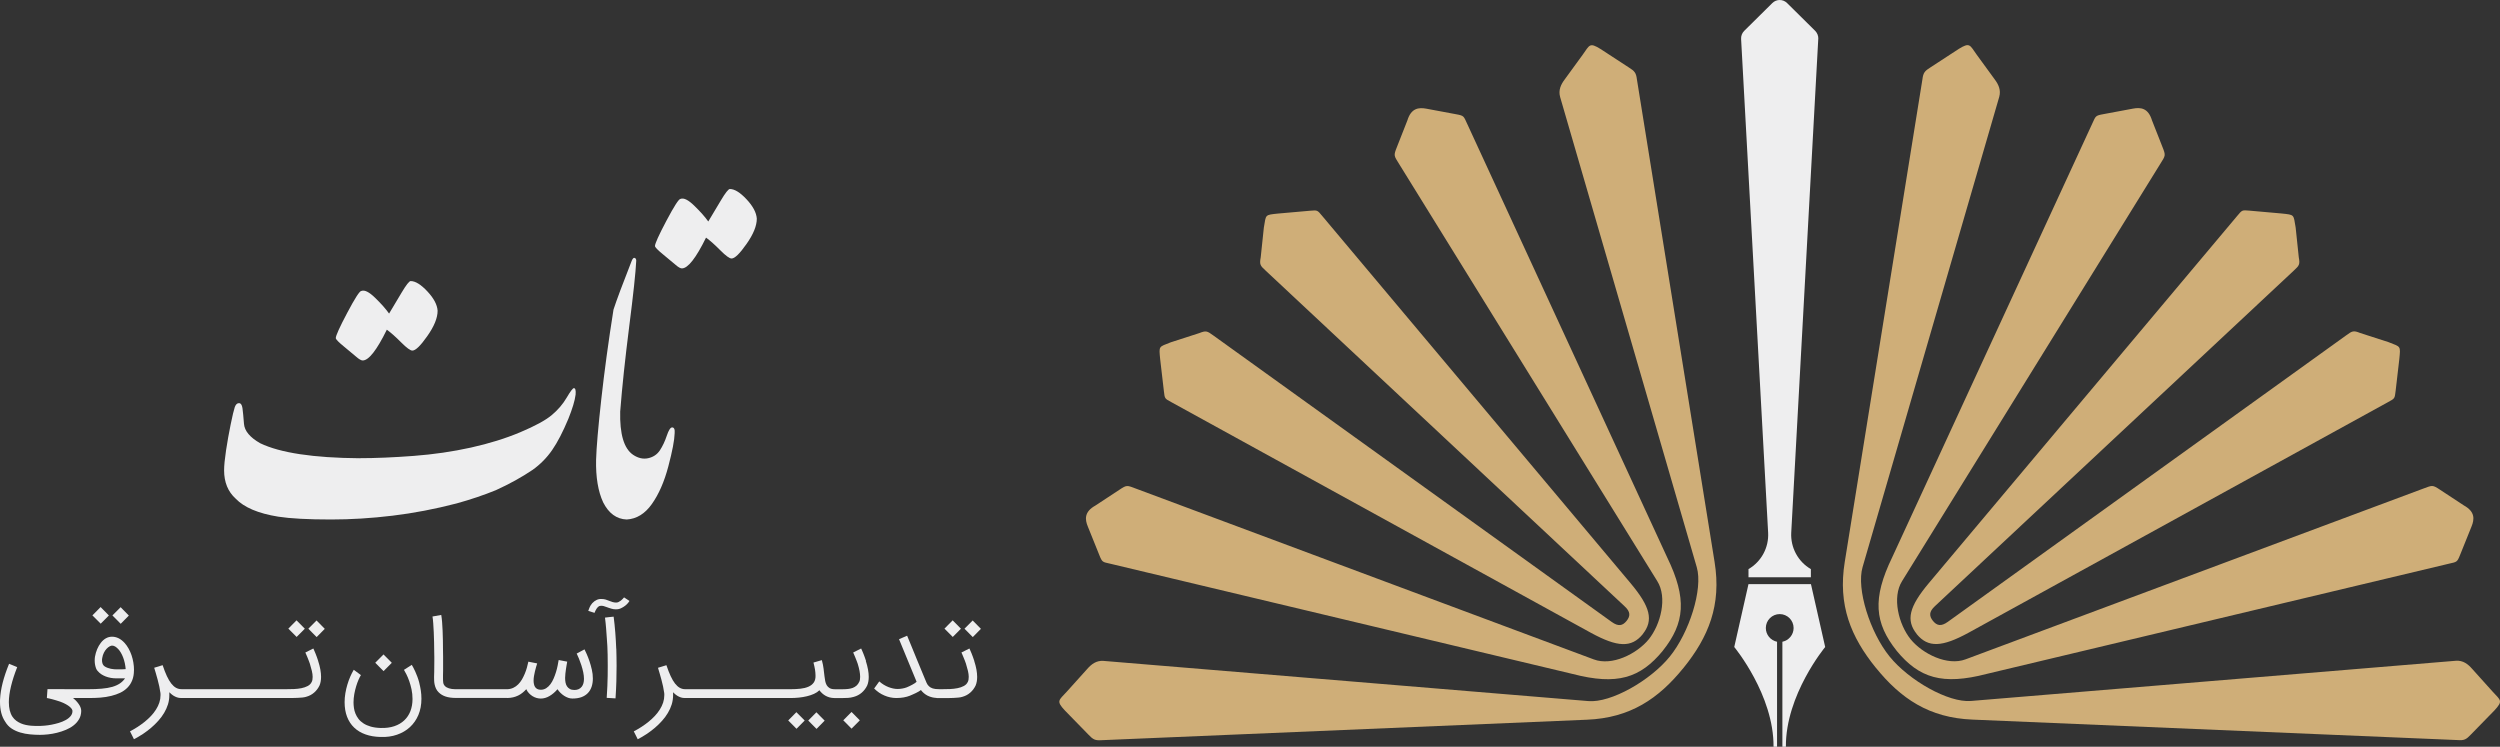
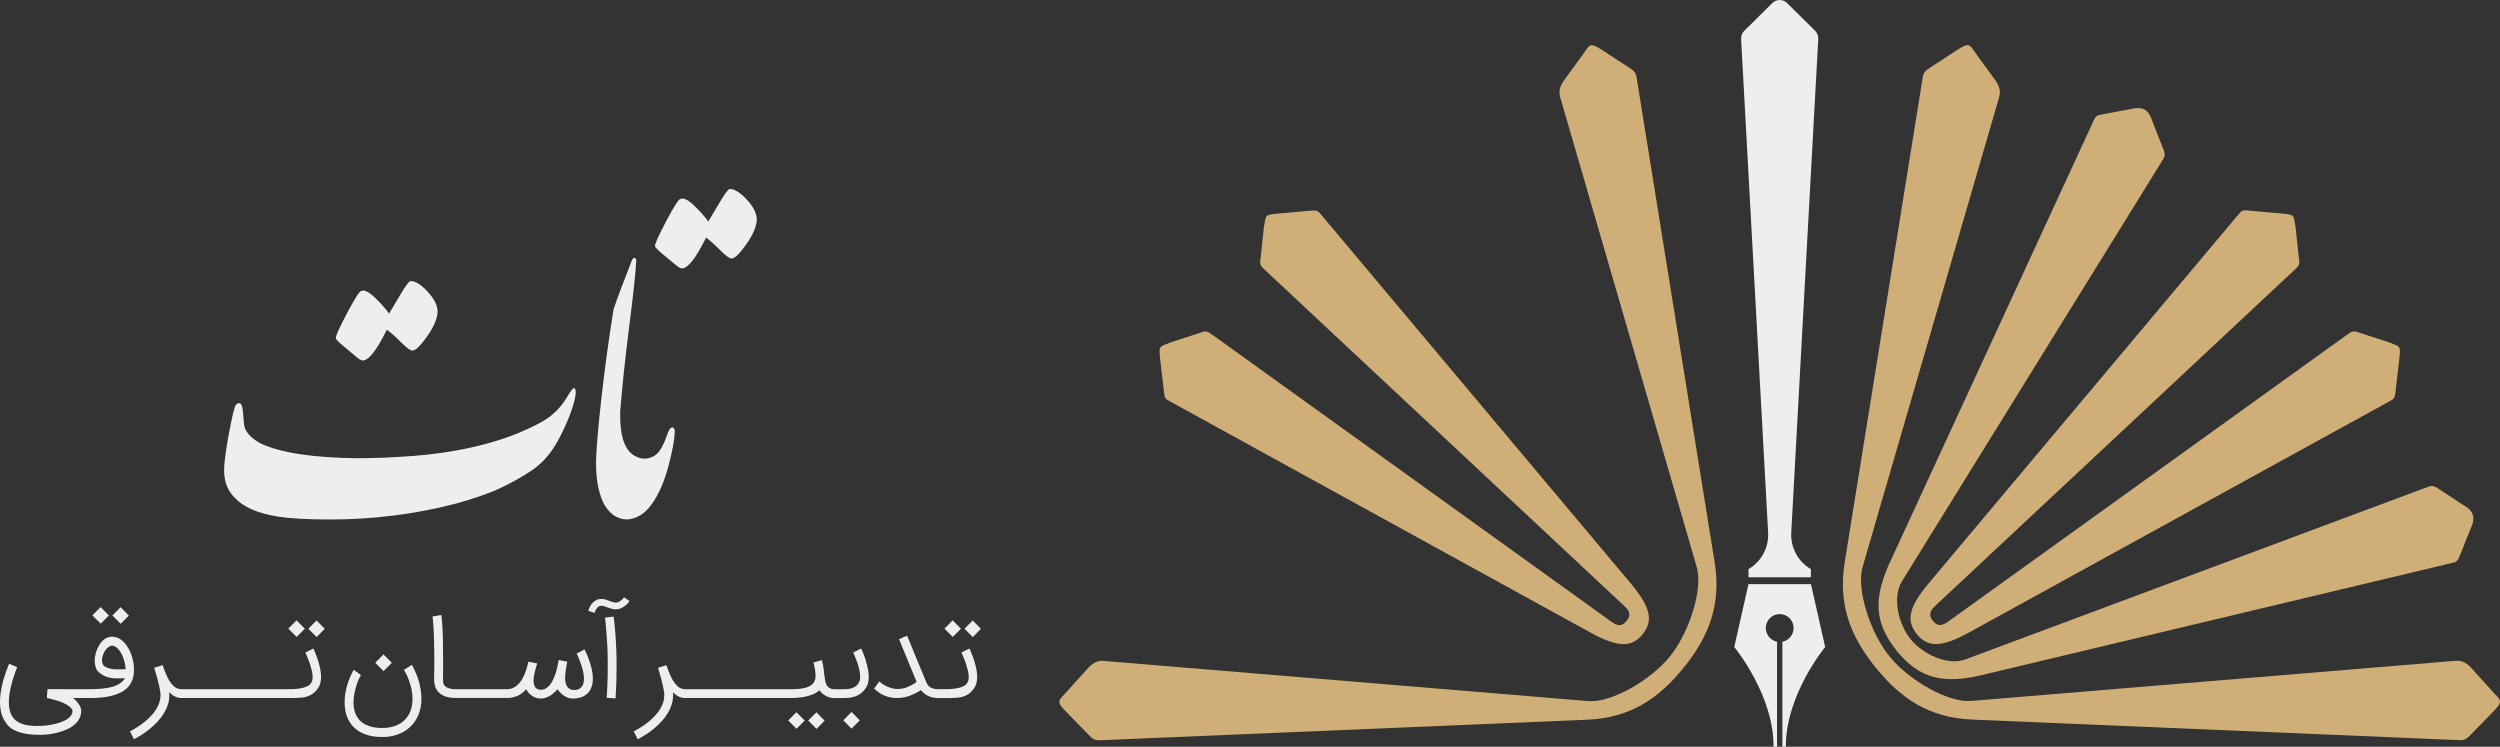
<svg xmlns="http://www.w3.org/2000/svg" width="154" height="46" viewBox="0 0 154 46" fill="none">
  <rect x="0" y="0" width="154" height="46" fill="#333333" stroke="none" />
  <path d="M6.708 37.912L6.197 37.395L5.692 37.908L6.203 38.419L6.708 37.912Z" fill="#EEEEEF" />
  <path d="M7.937 37.918L7.43 37.403L6.925 37.911L7.436 38.426L7.937 37.918Z" fill="#EEEEEF" />
  <path d="M8.255 41.287C8.255 41.127 8.241 40.968 8.215 40.81C8.189 40.653 8.151 40.502 8.101 40.356C8.051 40.211 7.991 40.076 7.918 39.947C7.846 39.818 7.766 39.705 7.676 39.606C7.442 39.348 7.181 39.221 6.899 39.221C6.77 39.221 6.646 39.253 6.528 39.317C6.41 39.382 6.301 39.479 6.205 39.606C6.119 39.717 6.047 39.844 5.985 39.989C5.925 40.133 5.879 40.29 5.849 40.459C5.837 40.534 5.833 40.615 5.833 40.703C5.833 40.792 5.843 40.877 5.859 40.962C5.875 41.047 5.897 41.121 5.925 41.19C5.953 41.258 5.987 41.309 6.029 41.345C6.087 41.416 6.157 41.476 6.237 41.531C6.32 41.585 6.41 41.632 6.508 41.67C6.606 41.708 6.712 41.736 6.824 41.757C6.937 41.777 7.051 41.787 7.169 41.787H7.702C7.614 41.912 7.508 42.017 7.379 42.104C7.251 42.188 7.097 42.259 6.913 42.312C6.73 42.364 6.516 42.4 6.269 42.422C6.027 42.445 5.744 42.455 5.424 42.455L2.925 42.451L2.887 43H2.897C2.933 43.006 2.981 43.018 3.042 43.03C3.102 43.042 3.166 43.06 3.236 43.078C3.306 43.096 3.382 43.119 3.462 43.143C3.542 43.167 3.623 43.193 3.707 43.221C3.845 43.272 3.963 43.324 4.059 43.379C4.156 43.433 4.234 43.486 4.294 43.536C4.354 43.587 4.396 43.633 4.424 43.679C4.452 43.726 4.464 43.764 4.464 43.797C4.464 43.92 4.424 44.027 4.344 44.119C4.264 44.212 4.162 44.293 4.037 44.359C3.913 44.426 3.775 44.485 3.621 44.531C3.466 44.577 3.316 44.614 3.168 44.642C3.02 44.67 2.881 44.69 2.755 44.7C2.629 44.711 2.531 44.719 2.46 44.719C2.382 44.719 2.296 44.719 2.2 44.719C2.104 44.719 2.006 44.713 1.901 44.703C1.797 44.692 1.693 44.678 1.589 44.656C1.485 44.634 1.383 44.602 1.282 44.559C1.184 44.517 1.09 44.462 1.002 44.398C0.914 44.333 0.838 44.253 0.769 44.154C0.619 43.928 0.545 43.629 0.545 43.252C0.545 42.973 0.589 42.648 0.677 42.279C0.765 41.91 0.894 41.515 1.06 41.095C0.974 41.061 0.894 41.026 0.815 40.994C0.737 40.962 0.651 40.927 0.559 40.889C0.385 41.319 0.252 41.712 0.162 42.069C0.072 42.429 0.02 42.761 0.004 43.07C0.002 43.1 0 43.129 0 43.155V43.238C0 43.738 0.106 44.146 0.321 44.458C0.423 44.632 0.553 44.771 0.715 44.878C0.878 44.985 1.054 45.064 1.248 45.122C1.443 45.181 1.643 45.217 1.853 45.237C2.064 45.257 2.266 45.267 2.46 45.267C2.611 45.267 2.777 45.257 2.959 45.237C3.142 45.217 3.328 45.185 3.514 45.138C3.701 45.092 3.883 45.031 4.061 44.957C4.24 44.882 4.398 44.791 4.536 44.682C4.675 44.573 4.787 44.446 4.871 44.299C4.957 44.154 4.999 43.986 5.003 43.799C5.003 43.754 4.997 43.704 4.983 43.647C4.969 43.591 4.945 43.528 4.907 43.462C4.869 43.395 4.817 43.322 4.753 43.244C4.689 43.165 4.604 43.084 4.5 42.998H5.52C5.52 42.998 5.522 42.998 5.524 42.998C5.75 42.998 5.971 42.989 6.187 42.973C6.422 42.953 6.642 42.919 6.848 42.868C7.055 42.818 7.243 42.751 7.416 42.669C7.588 42.586 7.734 42.479 7.858 42.352C7.983 42.225 8.079 42.074 8.147 41.898C8.217 41.722 8.251 41.521 8.251 41.291L8.255 41.287ZM7.532 41.232C7.468 41.232 7.412 41.232 7.363 41.232H7.205C7.149 41.232 7.093 41.23 7.033 41.226C6.967 41.222 6.899 41.212 6.83 41.198C6.762 41.184 6.698 41.166 6.638 41.143C6.578 41.121 6.524 41.097 6.478 41.069C6.43 41.04 6.394 41.01 6.37 40.978H6.374C6.348 40.95 6.33 40.917 6.318 40.883C6.306 40.847 6.295 40.808 6.289 40.768C6.283 40.728 6.281 40.687 6.283 40.647C6.285 40.607 6.289 40.568 6.297 40.53V40.534C6.318 40.407 6.354 40.294 6.404 40.199C6.454 40.102 6.51 40.023 6.572 39.959C6.632 39.894 6.694 39.848 6.754 39.816C6.814 39.785 6.865 39.769 6.903 39.769C6.939 39.769 6.977 39.775 7.013 39.787C7.049 39.8 7.083 39.818 7.115 39.838C7.147 39.858 7.175 39.882 7.203 39.907C7.231 39.931 7.255 39.955 7.275 39.977V39.973C7.337 40.04 7.395 40.118 7.448 40.209C7.5 40.3 7.548 40.399 7.588 40.506C7.628 40.613 7.662 40.728 7.688 40.849C7.714 40.97 7.732 41.093 7.742 41.218C7.666 41.224 7.596 41.228 7.534 41.23L7.532 41.232Z" fill="#EEEEEF" />
  <path d="M19.601 40.716C19.573 40.629 19.545 40.549 19.517 40.47C19.489 40.391 19.461 40.319 19.433 40.25C19.405 40.184 19.381 40.123 19.357 40.072C19.333 40.022 19.315 39.98 19.301 39.947L18.81 40.194C18.824 40.226 18.842 40.268 18.866 40.323C18.89 40.375 18.914 40.434 18.94 40.498C18.966 40.563 18.992 40.627 19.018 40.694C19.044 40.761 19.067 40.823 19.087 40.882C19.137 41.043 19.179 41.194 19.211 41.33C19.243 41.465 19.259 41.59 19.259 41.699C19.259 41.826 19.241 41.929 19.203 42.005V42.001C19.155 42.11 19.073 42.195 18.956 42.258C18.84 42.318 18.71 42.365 18.564 42.393C18.419 42.421 18.269 42.439 18.113 42.445C17.956 42.451 17.814 42.453 17.686 42.453H11.176C11.056 42.453 10.946 42.425 10.844 42.369C10.741 42.312 10.643 42.223 10.549 42.104C10.455 41.985 10.367 41.832 10.278 41.644C10.192 41.459 10.104 41.235 10.018 40.974L9.499 41.134C9.527 41.227 9.559 41.336 9.597 41.463C9.635 41.59 9.673 41.721 9.709 41.86C9.745 41.999 9.78 42.141 9.812 42.282C9.842 42.423 9.866 42.556 9.882 42.681C9.884 42.706 9.886 42.728 9.888 42.752C9.888 42.776 9.888 42.798 9.888 42.823C9.888 42.978 9.864 43.129 9.816 43.277C9.768 43.424 9.699 43.565 9.613 43.702C9.527 43.84 9.425 43.971 9.307 44.098C9.188 44.225 9.058 44.344 8.92 44.457C8.78 44.57 8.633 44.675 8.479 44.776C8.325 44.875 8.169 44.967 8.008 45.05C8.05 45.139 8.09 45.218 8.129 45.29C8.167 45.363 8.207 45.444 8.251 45.536C8.435 45.441 8.617 45.335 8.798 45.216C8.978 45.096 9.148 44.969 9.309 44.832C9.469 44.695 9.619 44.55 9.755 44.396C9.892 44.243 10.012 44.082 10.112 43.912C10.212 43.745 10.29 43.569 10.347 43.388C10.403 43.206 10.431 43.018 10.431 42.825V42.641C10.517 42.73 10.597 42.798 10.675 42.847C10.753 42.895 10.825 42.931 10.894 42.954C10.962 42.976 11.02 42.988 11.07 42.992C11.088 42.992 11.096 42.992 11.11 42.992C11.116 42.992 11.122 42.996 11.128 42.996H17.832C17.882 42.996 17.952 42.996 18.043 42.996C18.133 42.996 18.227 42.992 18.327 42.988C18.427 42.984 18.526 42.976 18.62 42.968C18.714 42.958 18.792 42.944 18.852 42.925C19.046 42.873 19.213 42.784 19.351 42.663C19.491 42.542 19.599 42.397 19.682 42.227C19.746 42.076 19.778 41.898 19.778 41.695C19.778 41.556 19.762 41.404 19.734 41.243C19.704 41.079 19.66 40.906 19.599 40.718L19.601 40.716Z" fill="#EEEEEF" />
  <path d="M18.777 38.728L18.266 38.213L17.761 38.724L18.272 39.236L18.777 38.728Z" fill="#EEEEEF" />
  <path d="M18.994 38.729L19.505 39.244L20.006 38.736L19.499 38.221L18.994 38.729Z" fill="#EEEEEF" />
  <path d="M25.834 42.084C25.798 41.941 25.756 41.808 25.71 41.685C25.664 41.562 25.618 41.453 25.574 41.354C25.529 41.257 25.487 41.174 25.451 41.106C25.415 41.037 25.385 40.987 25.365 40.955L24.884 41.263C24.922 41.326 24.973 41.416 25.033 41.536C25.093 41.655 25.151 41.792 25.207 41.949C25.263 42.107 25.311 42.28 25.351 42.468C25.391 42.655 25.411 42.851 25.411 43.057C25.411 43.333 25.367 43.581 25.281 43.806C25.195 44.027 25.069 44.217 24.902 44.374C24.736 44.532 24.532 44.651 24.287 44.734C24.043 44.816 23.762 44.853 23.448 44.843C23.213 44.837 23.009 44.806 22.837 44.758C22.664 44.707 22.516 44.643 22.392 44.562C22.268 44.481 22.165 44.391 22.085 44.286C22.005 44.181 21.943 44.072 21.897 43.959C21.851 43.846 21.819 43.729 21.803 43.612C21.787 43.495 21.777 43.382 21.777 43.275C21.777 43.101 21.793 42.928 21.825 42.752C21.857 42.579 21.897 42.415 21.943 42.264C21.989 42.113 22.039 41.979 22.091 41.86C22.143 41.741 22.191 41.651 22.233 41.586L21.791 41.259C21.717 41.382 21.646 41.521 21.578 41.677C21.51 41.832 21.45 41.998 21.398 42.171C21.346 42.345 21.304 42.524 21.274 42.708C21.242 42.894 21.228 43.073 21.228 43.253C21.228 43.592 21.278 43.892 21.38 44.157C21.482 44.419 21.628 44.643 21.819 44.822C22.009 45.004 22.241 45.143 22.516 45.24C22.788 45.337 23.097 45.389 23.44 45.397C23.808 45.411 24.147 45.365 24.456 45.258C24.764 45.151 25.031 44.996 25.253 44.79C25.475 44.584 25.65 44.334 25.774 44.039C25.898 43.743 25.96 43.412 25.96 43.043C25.96 42.871 25.948 42.706 25.924 42.544C25.9 42.385 25.87 42.232 25.832 42.088L25.834 42.084Z" fill="#EEEEEF" />
  <path d="M23.624 40.313L23.115 40.826L23.627 41.341L24.135 40.828L23.624 40.313Z" fill="#EEEEEF" />
  <path d="M36.311 40.729C36.255 40.564 36.197 40.416 36.139 40.287C36.081 40.158 36.035 40.063 36.005 40.001L35.524 40.259C35.566 40.342 35.612 40.447 35.664 40.572C35.716 40.697 35.764 40.83 35.81 40.973C35.856 41.117 35.895 41.26 35.927 41.407C35.957 41.552 35.973 41.69 35.973 41.819C35.973 41.916 35.961 42.006 35.939 42.089C35.917 42.172 35.881 42.242 35.833 42.305C35.784 42.367 35.724 42.414 35.65 42.45C35.576 42.484 35.488 42.503 35.388 42.503C35.272 42.503 35.177 42.483 35.103 42.44C35.029 42.398 34.969 42.343 34.925 42.275C34.881 42.206 34.851 42.127 34.835 42.039C34.819 41.95 34.811 41.855 34.811 41.758C34.811 41.681 34.815 41.597 34.827 41.5C34.839 41.403 34.849 41.31 34.863 41.217C34.877 41.125 34.891 41.038 34.905 40.957C34.919 40.876 34.931 40.812 34.939 40.761V40.757C34.849 40.741 34.763 40.725 34.682 40.709C34.6 40.693 34.512 40.675 34.414 40.657C34.398 40.759 34.376 40.874 34.35 41.005C34.324 41.137 34.29 41.27 34.248 41.405C34.206 41.54 34.157 41.673 34.101 41.803C34.045 41.934 33.979 42.049 33.903 42.15C33.827 42.252 33.741 42.333 33.642 42.396C33.544 42.456 33.434 42.489 33.312 42.489C33.224 42.489 33.152 42.472 33.093 42.44C33.035 42.408 32.989 42.365 32.957 42.313C32.925 42.261 32.901 42.2 32.889 42.131C32.875 42.063 32.869 41.994 32.869 41.924C32.869 41.839 32.877 41.746 32.893 41.649C32.909 41.552 32.929 41.456 32.951 41.361C32.973 41.266 32.999 41.175 33.023 41.088C33.049 41.002 33.071 40.929 33.09 40.866L32.547 40.759C32.522 40.874 32.494 40.997 32.458 41.123C32.422 41.25 32.38 41.375 32.328 41.498C32.276 41.621 32.218 41.74 32.152 41.855C32.086 41.968 32.008 42.069 31.919 42.158C31.831 42.246 31.731 42.317 31.619 42.37C31.507 42.422 31.382 42.452 31.248 42.456H28.086C28.086 42.456 28.084 42.456 28.082 42.456C28.082 42.456 28.08 42.456 28.078 42.456H28.048C27.894 42.454 27.764 42.436 27.658 42.402C27.551 42.367 27.469 42.323 27.413 42.264C27.351 42.204 27.315 42.131 27.303 42.047C27.291 41.962 27.287 41.863 27.289 41.752V41.599C27.291 41.53 27.293 41.427 27.295 41.292C27.295 41.157 27.295 41.002 27.295 40.822C27.295 40.705 27.295 40.584 27.295 40.459C27.295 40.332 27.291 40.203 27.289 40.067C27.289 39.867 27.287 39.664 27.283 39.456C27.279 39.248 27.273 39.048 27.265 38.855C27.257 38.663 27.247 38.481 27.233 38.316C27.219 38.148 27.203 38.003 27.181 37.88L26.642 37.977C26.66 38.088 26.676 38.229 26.688 38.401C26.7 38.572 26.712 38.758 26.72 38.953C26.73 39.151 26.736 39.353 26.74 39.561C26.744 39.769 26.748 39.964 26.748 40.148C26.75 40.245 26.752 40.348 26.754 40.459C26.754 40.568 26.754 40.664 26.754 40.751C26.754 40.995 26.754 41.201 26.748 41.369C26.744 41.536 26.742 41.641 26.74 41.679V41.742C26.74 41.794 26.74 41.859 26.744 41.934C26.746 42.008 26.756 42.085 26.774 42.168C26.792 42.25 26.818 42.331 26.856 42.414C26.894 42.497 26.948 42.575 27.02 42.646C27.139 42.765 27.283 42.852 27.455 42.908C27.628 42.965 27.836 42.993 28.08 42.993H31.234C31.234 42.993 31.242 42.997 31.248 42.997C31.378 42.995 31.499 42.981 31.609 42.955C31.719 42.928 31.823 42.892 31.917 42.846C32.014 42.799 32.102 42.743 32.184 42.676C32.266 42.61 32.344 42.537 32.42 42.454C32.462 42.549 32.516 42.634 32.585 42.704C32.653 42.775 32.727 42.836 32.807 42.886C32.887 42.934 32.971 42.971 33.057 42.995C33.144 43.019 33.228 43.031 33.308 43.031C33.492 43.031 33.672 42.981 33.849 42.876C34.025 42.773 34.19 42.634 34.342 42.456C34.394 42.537 34.458 42.614 34.528 42.682C34.6 42.753 34.674 42.811 34.755 42.864C34.835 42.916 34.917 42.955 35.001 42.985C35.085 43.015 35.169 43.029 35.253 43.029C35.466 43.031 35.65 43.003 35.81 42.947C35.971 42.89 36.101 42.805 36.207 42.698C36.313 42.591 36.389 42.46 36.442 42.307C36.494 42.154 36.52 41.984 36.52 41.794C36.52 41.605 36.5 41.433 36.456 41.246C36.413 41.06 36.364 40.882 36.307 40.717L36.311 40.729Z" fill="#EEEEEF" />
  <path d="M38.441 36.799C38.423 36.824 38.397 36.852 38.362 36.89C38.328 36.926 38.29 36.963 38.244 36.997C38.2 37.031 38.15 37.062 38.1 37.086C38.048 37.11 37.994 37.122 37.94 37.118C37.866 37.116 37.797 37.104 37.735 37.086C37.673 37.066 37.609 37.044 37.541 37.017C37.473 36.987 37.397 36.961 37.317 36.935C37.236 36.908 37.146 36.898 37.05 36.898C37.032 36.898 37.01 36.898 36.982 36.898C36.956 36.898 36.93 36.902 36.908 36.906C36.806 36.925 36.709 36.969 36.615 37.038C36.521 37.106 36.441 37.195 36.371 37.308H36.375C36.343 37.36 36.315 37.421 36.291 37.485C36.267 37.55 36.249 37.598 36.237 37.631L36.623 37.752C36.635 37.717 36.651 37.677 36.673 37.631C36.696 37.584 36.721 37.54 36.75 37.495C36.778 37.451 36.812 37.413 36.85 37.379C36.888 37.344 36.928 37.326 36.972 37.322H36.968C37.042 37.31 37.112 37.314 37.178 37.332C37.245 37.35 37.317 37.374 37.393 37.405L37.449 37.425H37.445C37.511 37.449 37.583 37.471 37.663 37.495C37.741 37.52 37.828 37.532 37.92 37.534C38.04 37.538 38.148 37.518 38.248 37.471C38.349 37.425 38.435 37.372 38.509 37.314C38.583 37.255 38.645 37.197 38.691 37.138C38.737 37.08 38.765 37.041 38.777 37.019C38.715 36.981 38.659 36.943 38.609 36.908C38.559 36.874 38.503 36.836 38.439 36.797L38.441 36.799Z" fill="#EEEEEF" />
  <path d="M37.96 39.962C37.954 39.804 37.944 39.641 37.936 39.473C37.926 39.306 37.916 39.136 37.902 38.967C37.888 38.797 37.872 38.63 37.856 38.464C37.84 38.299 37.82 38.14 37.8 37.986C37.704 37.998 37.615 38.006 37.535 38.012C37.455 38.019 37.367 38.029 37.267 38.045C37.297 38.267 37.319 38.493 37.337 38.719C37.355 38.945 37.369 39.167 37.385 39.38C37.397 39.502 37.405 39.643 37.413 39.804C37.419 39.968 37.425 40.143 37.431 40.333C37.433 40.563 37.435 40.783 37.437 40.993C37.437 41.202 37.437 41.414 37.433 41.626C37.429 41.838 37.423 42.056 37.413 42.278C37.403 42.5 37.389 42.738 37.373 42.988L37.916 43.02C37.942 42.649 37.958 42.298 37.968 41.965C37.978 41.632 37.982 41.315 37.982 41.013C37.982 40.817 37.982 40.633 37.976 40.46C37.972 40.286 37.968 40.121 37.964 39.962H37.96Z" fill="#EEEEEF" />
  <path d="M49.787 44.386L50.298 44.9L50.799 44.392L50.29 43.877L49.787 44.386Z" fill="#EEEEEF" />
  <path d="M48.554 44.38L49.065 44.893L49.569 44.384L49.057 43.87L48.554 44.38Z" fill="#EEEEEF" />
  <path d="M53.347 40.716C53.319 40.629 53.291 40.549 53.263 40.47C53.235 40.391 53.207 40.319 53.179 40.25C53.151 40.184 53.127 40.123 53.103 40.072C53.079 40.022 53.061 39.98 53.047 39.947L52.556 40.194C52.57 40.226 52.588 40.268 52.612 40.323C52.636 40.375 52.662 40.434 52.686 40.498C52.71 40.563 52.738 40.627 52.764 40.694C52.791 40.761 52.815 40.823 52.833 40.882C52.935 41.208 52.985 41.481 52.985 41.699C52.985 41.826 52.967 41.929 52.929 42.005V42.001C52.885 42.096 52.831 42.175 52.763 42.233C52.694 42.292 52.618 42.34 52.532 42.373C52.446 42.405 52.352 42.427 52.249 42.439C52.147 42.451 52.041 42.457 51.929 42.457C51.903 42.457 51.877 42.457 51.851 42.457C51.825 42.457 51.799 42.457 51.773 42.457H51.424C51.29 42.457 51.184 42.433 51.105 42.387C51.027 42.34 50.967 42.28 50.923 42.205C50.881 42.13 50.851 42.046 50.833 41.951C50.815 41.856 50.801 41.761 50.789 41.664C50.777 41.574 50.767 41.489 50.759 41.412C50.751 41.336 50.741 41.257 50.731 41.18C50.721 41.103 50.707 41.023 50.691 40.938C50.675 40.855 50.653 40.763 50.625 40.664C50.532 40.69 50.448 40.714 50.37 40.738C50.292 40.763 50.206 40.787 50.11 40.813C50.132 40.902 50.152 40.98 50.166 41.049C50.182 41.118 50.194 41.184 50.204 41.245C50.214 41.305 50.222 41.366 50.226 41.422C50.23 41.479 50.234 41.539 50.236 41.602C50.244 41.785 50.206 41.933 50.126 42.046C50.045 42.159 49.933 42.245 49.793 42.304C49.651 42.365 49.486 42.405 49.3 42.425C49.114 42.445 48.919 42.455 48.715 42.455H42.209C42.089 42.455 41.979 42.427 41.877 42.371C41.774 42.314 41.676 42.225 41.582 42.106C41.488 41.987 41.4 41.834 41.312 41.646C41.225 41.461 41.139 41.237 41.051 40.976L40.532 41.136C40.56 41.229 40.592 41.338 40.63 41.465C40.668 41.592 40.706 41.723 40.742 41.862C40.779 42.001 40.813 42.143 40.845 42.284C40.875 42.425 40.899 42.558 40.915 42.683C40.917 42.708 40.919 42.73 40.921 42.754C40.921 42.778 40.921 42.8 40.921 42.825C40.921 42.98 40.897 43.131 40.849 43.279C40.801 43.426 40.733 43.567 40.646 43.704C40.56 43.842 40.458 43.973 40.34 44.1C40.222 44.227 40.091 44.346 39.953 44.459C39.813 44.572 39.667 44.677 39.512 44.778C39.358 44.877 39.202 44.969 39.041 45.052C39.084 45.141 39.124 45.22 39.162 45.292C39.2 45.365 39.24 45.446 39.284 45.538C39.468 45.444 39.651 45.337 39.829 45.218C40.009 45.099 40.179 44.971 40.34 44.834C40.5 44.697 40.65 44.552 40.787 44.398C40.923 44.245 41.043 44.084 41.143 43.914C41.243 43.747 41.322 43.571 41.378 43.39C41.434 43.208 41.462 43.02 41.462 42.827V42.643C41.546 42.732 41.628 42.8 41.706 42.849C41.784 42.897 41.857 42.934 41.925 42.956C41.991 42.978 42.051 42.99 42.101 42.994C42.119 42.994 42.127 42.994 42.141 42.994C42.147 42.994 42.153 42.998 42.159 42.998H48.711C48.875 42.998 49.042 42.99 49.212 42.972C49.382 42.954 49.547 42.928 49.705 42.889C49.863 42.851 50.01 42.802 50.142 42.742C50.276 42.681 50.386 42.607 50.476 42.52C50.526 42.591 50.584 42.653 50.649 42.712C50.713 42.77 50.785 42.821 50.861 42.863C50.937 42.905 51.023 42.94 51.115 42.964C51.202 42.986 51.298 42.998 51.4 43C51.402 43 51.404 43 51.406 43H51.911C52.015 43 52.123 42.996 52.237 42.99C52.352 42.984 52.468 42.962 52.588 42.928C52.782 42.875 52.949 42.786 53.087 42.665C53.225 42.544 53.336 42.399 53.418 42.229C53.482 42.078 53.514 41.901 53.514 41.697C53.514 41.557 53.5 41.406 53.47 41.245C53.44 41.081 53.396 40.908 53.336 40.72L53.347 40.716Z" fill="#EEEEEF" />
  <path d="M52.454 43.857L51.945 44.37L52.456 44.885L52.965 44.372L52.454 43.857Z" fill="#EEEEEF" />
  <path d="M59.194 38.728L58.684 38.213L58.179 38.724L58.69 39.236L59.194 38.728Z" fill="#EEEEEF" />
  <path d="M60.424 38.736L59.917 38.221L59.412 38.729L59.923 39.244L60.424 38.736Z" fill="#EEEEEF" />
  <path d="M60.017 40.716C59.989 40.629 59.961 40.548 59.932 40.469C59.904 40.391 59.876 40.318 59.848 40.249C59.82 40.183 59.796 40.122 59.772 40.072C59.748 40.022 59.73 39.979 59.716 39.947L59.225 40.193C59.239 40.225 59.257 40.268 59.281 40.322C59.305 40.377 59.329 40.433 59.355 40.498C59.382 40.562 59.406 40.627 59.434 40.693C59.46 40.76 59.482 40.822 59.502 40.881C59.552 41.042 59.594 41.194 59.626 41.329C59.658 41.466 59.674 41.589 59.674 41.698C59.674 41.825 59.656 41.928 59.618 42.005V42.001C59.57 42.11 59.488 42.194 59.371 42.257C59.255 42.32 59.125 42.364 58.979 42.392C58.834 42.42 58.684 42.439 58.528 42.445C58.372 42.451 58.231 42.453 58.101 42.453H57.831C57.678 42.453 57.556 42.439 57.46 42.408C57.364 42.378 57.288 42.334 57.228 42.277C57.167 42.221 57.117 42.152 57.081 42.071C57.045 41.991 57.007 41.902 56.967 41.801C56.779 41.341 56.614 40.948 56.478 40.619C56.342 40.29 56.23 40.015 56.142 39.797C56.035 39.545 55.947 39.331 55.879 39.16C55.791 39.196 55.711 39.233 55.635 39.265C55.56 39.297 55.474 39.333 55.38 39.374L56.462 41.997C56.436 42.023 56.402 42.049 56.36 42.08C56.318 42.108 56.268 42.138 56.214 42.168C56.158 42.199 56.099 42.229 56.039 42.259C55.977 42.289 55.917 42.316 55.857 42.34C55.777 42.372 55.685 42.396 55.581 42.414C55.476 42.433 55.382 42.441 55.294 42.441C55.12 42.441 54.931 42.402 54.733 42.326C54.535 42.249 54.342 42.132 54.162 41.975C54.106 42.053 54.056 42.126 54.006 42.193C53.958 42.259 53.904 42.332 53.847 42.412C53.938 42.503 54.036 42.584 54.142 42.659C54.248 42.731 54.36 42.794 54.477 42.842C54.593 42.893 54.713 42.931 54.835 42.957C54.959 42.983 55.082 42.998 55.206 42.998C55.376 42.998 55.531 42.985 55.667 42.961C55.803 42.937 55.935 42.901 56.059 42.852H56.055C56.111 42.83 56.17 42.804 56.232 42.776C56.294 42.747 56.356 42.719 56.416 42.691C56.478 42.663 56.534 42.632 56.588 42.6C56.642 42.568 56.689 42.538 56.729 42.507C56.779 42.574 56.839 42.638 56.907 42.697C56.975 42.755 57.053 42.808 57.141 42.854C57.23 42.899 57.332 42.935 57.444 42.961C57.514 42.977 57.594 42.985 57.676 42.992C57.688 42.992 57.7 43 57.715 43H58.247C58.297 43 58.368 43 58.458 43C58.548 43 58.642 42.995 58.742 42.992C58.843 42.987 58.939 42.979 59.035 42.971C59.131 42.963 59.207 42.947 59.267 42.929C59.462 42.877 59.628 42.788 59.766 42.667C59.907 42.546 60.015 42.4 60.097 42.231C60.161 42.08 60.193 41.902 60.193 41.698C60.193 41.559 60.177 41.408 60.149 41.246C60.119 41.083 60.075 40.909 60.015 40.722L60.017 40.716Z" fill="#EEEEEF" />
  <path fill-rule="evenodd" clip-rule="evenodd" d="M101.188 39.067C101.874 38.211 101.656 37.373 100.451 35.934L81.447 13.3C81.144 12.935 81.157 12.943 80.692 12.982L78.729 13.155C77.899 13.243 77.994 13.204 77.853 14.019L77.66 15.851C77.578 16.296 77.627 16.363 77.961 16.668L100.07 37.342C100.451 37.688 100.433 37.955 100.196 38.25C99.955 38.542 99.701 38.612 99.282 38.312L74.731 20.657C74.361 20.386 74.289 20.355 73.878 20.518L72.131 21.082C71.368 21.384 71.386 21.289 71.466 22.124L71.695 24.091C71.749 24.559 71.741 24.549 72.152 24.771L97.997 38.979C99.634 39.872 100.499 39.916 101.193 39.067H101.188Z" fill="#CFAE78" />
  <path fill-rule="evenodd" clip-rule="evenodd" d="M103.706 41.138C102.17 43.034 100.428 44.229 97.741 44.335L67.867 45.595C67.461 45.623 67.341 45.564 67.04 45.246L65.594 43.763C65.041 43.171 65.226 43.142 65.714 42.607L66.971 41.21C67.235 40.907 67.541 40.68 67.972 40.711L97.844 43.187C99.234 43.306 101.666 41.921 102.861 40.444C104.058 38.967 104.914 36.289 104.521 34.941L96.104 5.976C95.986 5.554 96.148 5.205 96.392 4.884L97.494 3.371C97.921 2.779 97.905 2.592 98.594 3.019L100.323 4.147C100.698 4.38 100.783 4.486 100.834 4.89L105.618 34.615C106.052 37.285 105.237 39.246 103.704 41.143L103.706 41.138Z" fill="#CFAE78" />
-   <path fill-rule="evenodd" clip-rule="evenodd" d="M102.428 40.089C101.038 41.776 99.607 42.226 96.878 41.517L68.41 34.729C67.914 34.615 67.899 34.651 67.711 34.175L67.012 32.439C66.827 31.997 66.781 31.526 67.48 31.14L68.947 30.175C69.427 29.852 69.427 29.896 69.972 30.098L98.178 40.62C99.291 41.041 100.827 40.286 101.564 39.38C102.294 38.472 102.726 36.809 102.086 35.795L86.178 10.089C85.87 9.59 85.834 9.595 86.049 9.059L86.694 7.419C86.928 6.653 87.396 6.609 87.863 6.695L89.69 7.036C90.188 7.127 90.157 7.148 90.373 7.616L102.697 34.333C103.93 36.873 103.787 38.382 102.425 40.089H102.428Z" fill="#CFAE78" />
  <path fill-rule="evenodd" clip-rule="evenodd" d="M118.071 39.062C118.767 39.911 119.633 39.867 121.267 38.974L147.112 24.766C147.523 24.543 147.513 24.553 147.57 24.085L147.798 22.119C147.878 21.283 147.896 21.379 147.133 21.076L145.386 20.512C144.975 20.349 144.903 20.381 144.533 20.652L119.983 38.307C119.564 38.607 119.309 38.539 119.068 38.245C118.834 37.95 118.816 37.686 119.194 37.336L141.304 16.663C141.638 16.355 141.686 16.29 141.604 15.845L141.412 14.014C141.27 13.199 141.365 13.238 140.536 13.15L138.573 12.976C138.108 12.937 138.121 12.93 137.817 13.294L118.811 35.926C117.606 37.365 117.388 38.206 118.074 39.059L118.071 39.062Z" fill="#CFAE78" />
  <path fill-rule="evenodd" clip-rule="evenodd" d="M115.552 41.136C114.016 39.239 113.204 37.278 113.638 34.608L118.422 4.882C118.473 4.479 118.558 4.373 118.933 4.14L120.662 3.012C121.351 2.588 121.338 2.774 121.762 3.364L122.864 4.877C123.108 5.198 123.27 5.547 123.152 5.969L114.735 34.934C114.342 36.282 115.198 38.96 116.395 40.437C117.59 41.914 120.023 43.298 121.413 43.179L151.284 40.703C151.718 40.672 152.021 40.9 152.286 41.203L153.542 42.6C154.027 43.135 154.215 43.161 153.663 43.756L152.216 45.239C151.916 45.557 151.795 45.619 151.389 45.588L121.515 44.328C118.828 44.222 117.086 43.027 115.55 41.13L115.552 41.136Z" fill="#CFAE78" />
  <path fill-rule="evenodd" clip-rule="evenodd" d="M116.832 40.085C115.473 38.378 115.327 36.869 116.56 34.329L128.884 7.612C129.1 7.144 129.069 7.123 129.567 7.032L131.394 6.691C131.862 6.603 132.329 6.647 132.563 7.415L133.208 9.055C133.424 9.591 133.388 9.586 133.079 10.085L117.171 35.791C116.532 36.805 116.963 38.468 117.693 39.376C118.43 40.282 119.967 41.037 121.079 40.615L149.285 30.094C149.83 29.895 149.833 29.851 150.31 30.171L151.777 31.136C152.476 31.522 152.427 31.993 152.245 32.435L151.546 34.171C151.359 34.645 151.341 34.611 150.847 34.725L122.379 41.513C119.653 42.222 118.22 41.772 116.83 40.085H116.832Z" fill="#CFAE78" />
  <path d="M111.552 35.983H107.706L106.83 39.856C106.83 39.856 109.273 42.803 109.25 46H109.466V39.532C109.07 39.452 108.775 39.103 108.775 38.684C108.775 38.211 109.16 37.828 109.63 37.828C110.101 37.828 110.486 38.211 110.486 38.684C110.486 39.103 110.19 39.45 109.795 39.532V46H110.011C109.985 42.803 112.431 39.856 112.431 39.856L111.555 35.983H111.552Z" fill="#EEEEEF" />
  <path d="M112.008 2.4C112.018 2.213 111.943 2.03 111.815 1.9L110.086 0.19C109.834 -0.063 109.426 -0.063 109.174 0.19L107.445 1.9C107.311 2.032 107.242 2.213 107.252 2.4L108.917 32.811C108.968 33.729 108.498 34.599 107.707 35.057V35.561H111.55V35.057C110.759 34.599 110.291 33.729 110.34 32.811L112.005 2.4H112.008Z" fill="#EEEEEF" />
  <path d="M22.152 28.224C23.142 28.224 24.252 28.177 25.479 28.084C26.705 27.991 27.881 27.82 29.003 27.572C30.127 27.322 31.143 27.007 32.052 26.624C32.962 26.24 33.607 25.889 33.988 25.57C34.369 25.252 34.673 24.894 34.904 24.501C35.134 24.108 35.284 23.91 35.352 23.91C35.445 23.91 35.479 24.043 35.457 24.309C35.411 24.68 35.26 25.179 35.008 25.806C34.673 26.607 34.343 27.245 34.014 27.721C33.685 28.197 33.285 28.603 32.814 28.94C32.147 29.392 31.391 29.809 30.55 30.193C29.812 30.495 29.005 30.768 28.131 31.01C26.795 31.357 25.476 31.611 24.174 31.767C22.872 31.924 21.611 32.001 20.389 32.001C18.973 32.001 17.889 31.942 17.141 31.827C15.909 31.629 15.033 31.258 14.514 30.713C14.042 30.284 13.805 29.705 13.805 28.974C13.805 28.684 13.845 28.272 13.925 27.739C14.005 27.207 14.102 26.672 14.21 26.139C14.32 25.607 14.402 25.256 14.46 25.086C14.518 24.919 14.605 24.834 14.719 24.834C14.833 24.834 14.905 24.935 14.935 25.139C14.963 25.342 14.995 25.663 15.029 26.105C15.063 26.547 15.398 26.946 16.031 27.305C17.264 27.897 19.303 28.205 22.148 28.228L22.152 28.224ZM20.684 20.829C20.684 20.677 20.92 20.157 21.393 19.263C21.866 18.369 22.152 17.923 22.257 17.923C22.453 17.843 22.738 17.984 23.112 18.349C23.487 18.714 23.771 19.037 23.968 19.316C24.198 18.932 24.455 18.504 24.737 18.028C25.02 17.552 25.206 17.314 25.298 17.314C25.587 17.314 25.929 17.526 26.326 17.95C26.723 18.373 26.933 18.771 26.957 19.142C26.957 19.584 26.745 20.104 26.318 20.708C25.903 21.299 25.599 21.596 25.402 21.596C25.276 21.596 25.046 21.428 24.711 21.091C24.376 20.754 24.084 20.494 23.829 20.308C23.208 21.573 22.711 22.205 22.343 22.205C22.251 22.205 22.118 22.13 21.946 21.979C21.784 21.84 21.533 21.632 21.195 21.353C20.854 21.075 20.686 20.901 20.686 20.831L20.684 20.829Z" fill="#EEEEEF" />
  <path d="M38.204 25.337C38.17 26.741 38.434 27.633 38.999 28.016C39.31 28.224 39.621 28.294 39.933 28.224C40.244 28.155 40.482 27.992 40.651 27.738C40.817 27.483 40.959 27.185 41.073 26.842C41.188 26.501 41.298 26.329 41.402 26.329C41.528 26.329 41.58 26.45 41.558 26.694C41.546 27.112 41.418 27.79 41.169 28.73C40.921 29.671 40.584 30.441 40.158 31.044C39.731 31.648 39.214 31.967 38.603 32.001C37.982 31.977 37.497 31.624 37.152 30.94C36.842 30.268 36.697 29.396 36.719 28.329C36.741 27.552 36.85 26.305 37.04 24.588C37.23 22.871 37.481 21.033 37.791 19.072C37.976 18.503 38.35 17.5 38.915 16.061C38.974 15.922 39.034 15.863 39.098 15.888C39.16 15.912 39.192 15.968 39.192 16.061C39.158 16.769 39.014 18.121 38.759 20.115C38.507 22.11 38.32 23.849 38.206 25.334L38.204 25.337ZM40.346 15.157C40.346 15.006 40.582 14.485 41.055 13.591C41.528 12.698 41.815 12.252 41.919 12.252C42.115 12.171 42.4 12.312 42.774 12.678C43.149 13.043 43.434 13.366 43.63 13.644C43.86 13.261 44.117 12.833 44.399 12.357C44.682 11.88 44.868 11.643 44.96 11.643C45.249 11.643 45.592 11.854 45.988 12.278C46.385 12.702 46.595 13.099 46.619 13.47C46.619 13.912 46.407 14.433 45.98 15.036C45.566 15.627 45.261 15.924 45.065 15.924C44.938 15.924 44.708 15.757 44.373 15.42C44.039 15.083 43.746 14.822 43.492 14.637C42.871 15.902 42.374 16.533 42.005 16.533C41.913 16.533 41.781 16.459 41.608 16.307C41.446 16.168 41.198 15.96 40.857 15.682C40.516 15.403 40.348 15.23 40.348 15.159L40.346 15.157Z" fill="#EEEEEF" />
</svg>